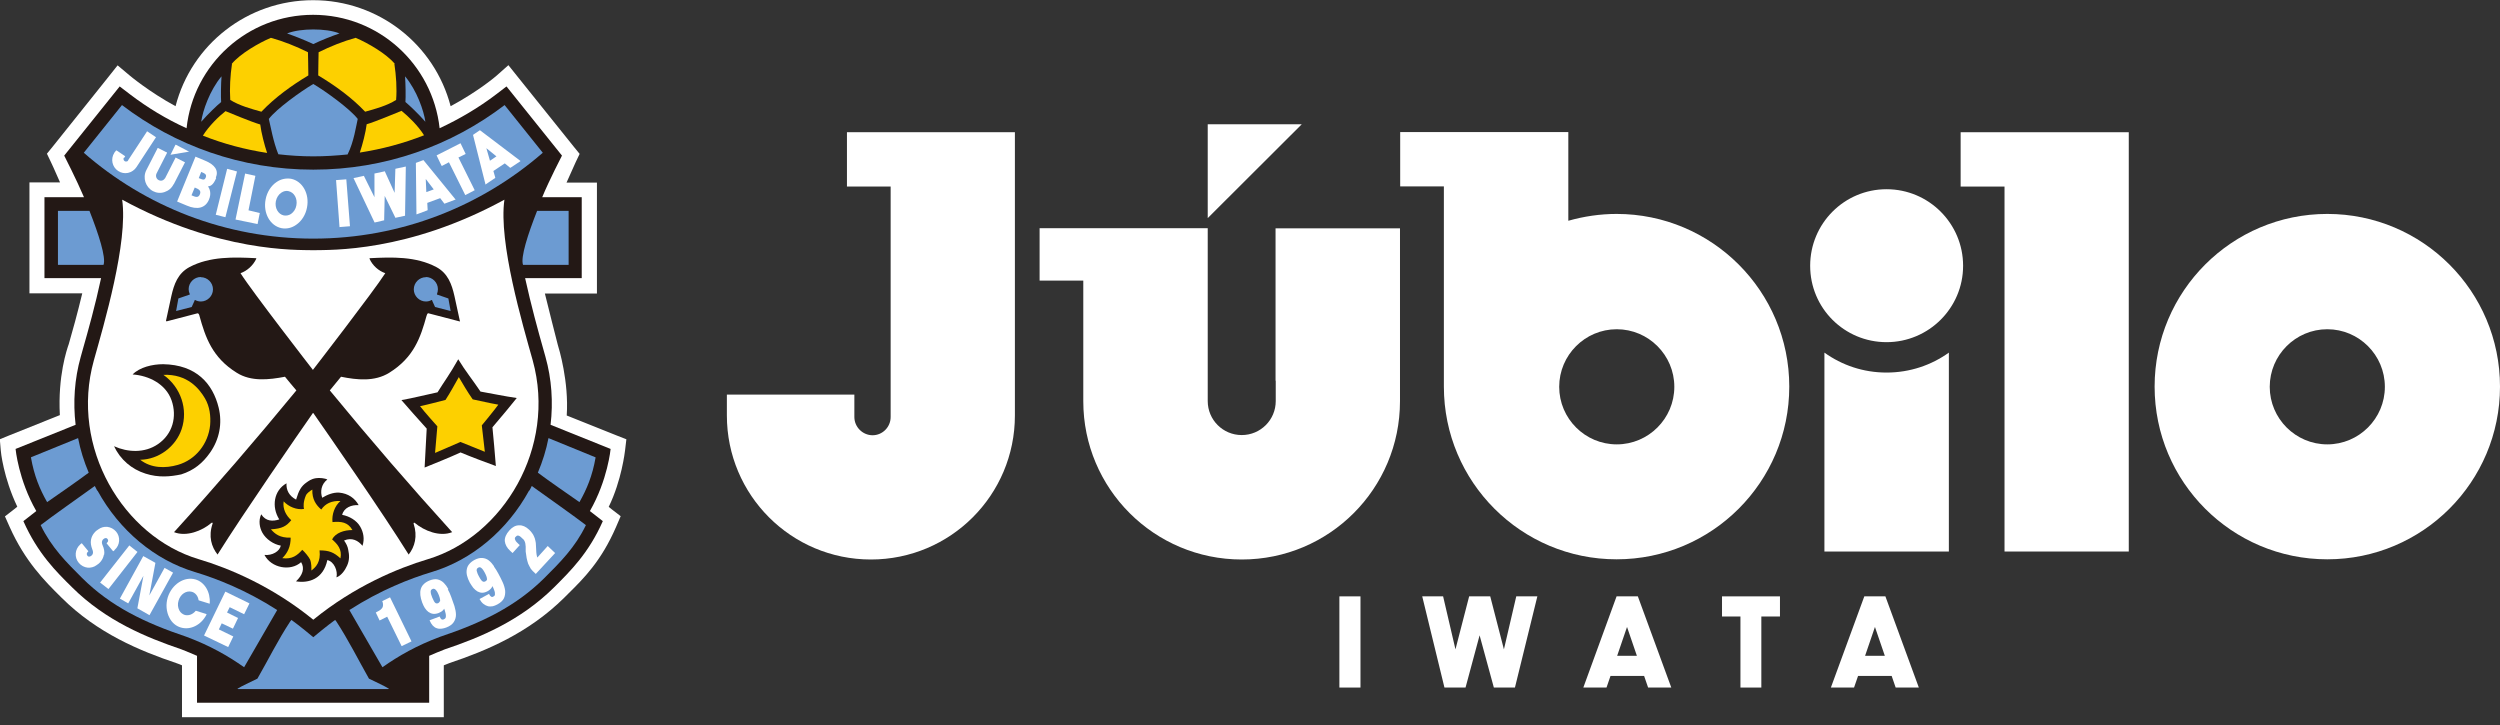
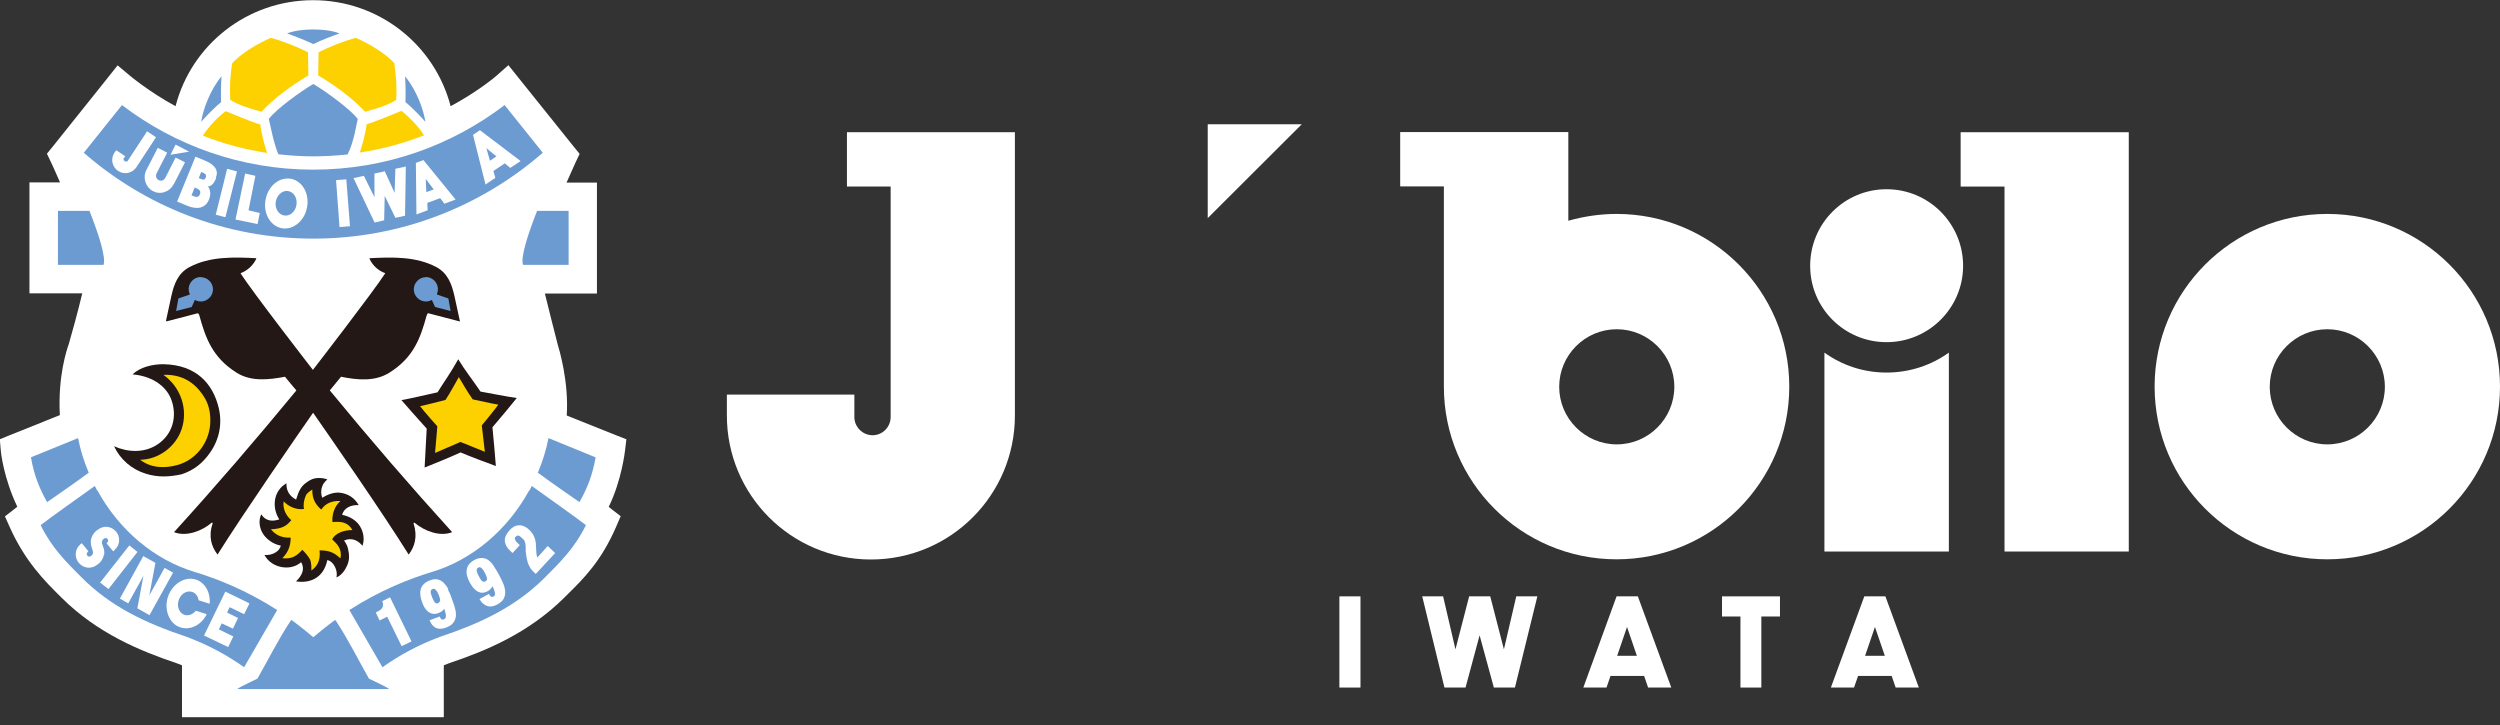
<svg xmlns="http://www.w3.org/2000/svg" width="200" height="58" viewBox="0 0 200 58" fill="none">
  <rect x="0" y="0" width="200" height="58" fill="#333333" stroke="none" />
  <g clip-path="url(#clip0_7368_1042)">
    <path d="M108.838 55.004V47.709H107.151V55.004H108.838Z" fill="white" />
    <path d="M131.013 47.709H129.326L126.666 55.004H128.521L128.84 54.077H131.53L131.849 55.004H133.703L131.028 47.709H131.013ZM129.372 52.466L130.162 50.156L130.952 52.466H129.372Z" fill="white" />
    <path d="M121.301 47.709L120.313 51.949L119.219 47.709H117.532L116.437 51.949L115.449 47.709H113.778L115.556 55.004H117.243L118.368 50.825L119.508 55.004H121.195L122.988 47.709H121.301Z" fill="white" />
    <path d="M151.653 55.004H153.507L150.832 47.709H149.145L146.47 55.004H148.324L148.644 54.077H151.334L151.653 55.004ZM149.206 52.466L149.996 50.156L150.787 52.466H149.206Z" fill="white" />
    <path d="M140.907 49.32V55.004H139.236V49.32H137.761V47.709H142.397V49.32H140.907Z" fill="white" />
    <path d="M150.923 15.138C147.549 15.138 144.813 17.874 144.813 21.263C144.813 24.652 147.549 27.373 150.923 27.373C154.297 27.373 157.048 24.637 157.048 21.263C157.048 17.889 154.313 15.138 150.923 15.138Z" fill="white" />
    <path d="M145.953 28.209V44.122H155.909V28.209C154.51 29.212 152.793 29.805 150.923 29.805C149.054 29.805 147.352 29.212 145.953 28.209Z" fill="white" />
    <path d="M156.851 10.578V14.925H160.362V44.122H170.302V10.578H164.222H156.851Z" fill="white" />
    <path d="M186.184 17.114C178.555 17.114 172.369 23.3 172.369 30.929C172.369 38.559 178.555 44.745 186.184 44.745C193.814 44.745 200 38.559 200 30.929C200 23.3 193.814 17.114 186.184 17.114ZM186.184 35.55C183.646 35.55 181.579 33.483 181.579 30.945C181.579 28.406 183.646 26.339 186.184 26.339C188.722 26.339 190.789 28.406 190.789 30.945C190.789 33.483 188.722 35.55 186.184 35.55Z" fill="white" />
    <path d="M129.341 17.114C128.004 17.114 126.697 17.311 125.466 17.661V10.563H112.015V14.91H115.51V30.929C115.51 38.559 121.696 44.745 129.326 44.745C136.956 44.745 143.142 38.559 143.142 30.929C143.142 23.3 136.956 17.114 129.326 17.114H129.341ZM129.341 35.55C126.803 35.55 124.736 33.483 124.736 30.945C124.736 28.406 126.803 26.339 129.341 26.339C131.879 26.339 133.946 28.406 133.946 30.945C133.946 33.483 131.879 35.55 129.341 35.55Z" fill="white" />
    <path d="M67.756 10.578V14.925H71.252V33.361C71.252 34.167 70.598 34.82 69.808 34.82C69.017 34.82 68.349 34.167 68.349 33.361V31.568H58.15V33.24C58.15 39.608 63.303 44.76 69.671 44.76C76.039 44.76 81.192 39.608 81.192 33.24V10.578H67.741H67.756Z" fill="white" />
    <path d="M96.618 9.94V17.448L104.142 9.94H96.618Z" fill="white" />
-     <path d="M102.059 30.443V32.084C102.059 33.589 100.844 34.805 99.339 34.805C97.834 34.805 96.618 33.589 96.618 32.084V30.58V18.254H83.168V22.448H86.663V32.1C86.663 39.091 92.332 44.76 99.339 44.76C106.346 44.76 111.999 39.091 111.999 32.1V18.269H102.044V30.473L102.059 30.443Z" fill="white" />
    <path d="M50.141 35.155L49.289 34.82L45.338 33.24C45.52 30.534 44.715 27.875 44.623 27.586C44.441 26.902 43.94 24.88 43.59 23.482H47.755V14.606H45.323C45.748 13.664 46.052 12.995 46.052 12.98L46.371 12.311L45.9 11.733L41.462 6.201L40.672 5.213L39.73 6.049C39.73 6.049 38.362 7.25 36.051 8.496C34.76 3.557 30.291 0.015 25.048 0.015C19.804 0.015 15.32 3.557 14.044 8.496C11.916 7.341 10.366 6.034 10.35 6.019L9.408 5.228L8.648 6.186L4.225 11.718L3.754 12.296L4.073 12.964C4.073 12.964 4.392 13.633 4.803 14.591H3.557H2.356V22.266V23.467H6.581C6.201 25.047 5.791 26.537 5.502 27.525C5.35 27.951 4.62 30.093 4.788 33.209L0.806 34.805L-0.015 35.139L0.061 36.021C0.061 36.112 0.274 38.21 1.383 40.535L1.14 40.733L0.395 41.31L0.775 42.161C2.006 44.912 3.587 46.493 4.864 47.754L4.924 47.815C7.797 50.672 11.201 52.071 14.135 53.059C14.272 53.104 14.424 53.165 14.56 53.226V57.375H35.504V53.226C35.656 53.165 35.808 53.104 35.96 53.044C38.863 52.071 42.252 50.672 45.14 47.815L45.444 47.511C46.675 46.295 48.089 44.912 49.289 42.146L49.654 41.295L48.925 40.733L48.697 40.55C49.73 38.438 49.989 36.143 50.004 36.036L50.11 35.139L50.141 35.155Z" fill="white" />
-     <path d="M34.334 56.22V52.466C34.744 52.284 35.155 52.116 35.58 51.949C38.392 51.007 41.629 49.669 44.335 46.979C45.596 45.718 47.086 44.274 48.226 41.69L47.192 40.885C48.621 38.392 48.849 35.915 48.849 35.915L44.046 33.984C44.259 32.176 44.137 30.322 43.636 28.543L43.453 27.89C43.058 26.507 42.48 24.394 42.009 22.251H46.538V15.776H43.377C43.955 14.378 44.958 12.448 44.958 12.448L40.52 6.915L39.684 7.554C38.286 8.618 36.766 9.514 35.17 10.259C34.608 5.152 30.291 1.185 25.047 1.185C19.804 1.185 15.472 5.152 14.925 10.259C13.314 9.53 11.809 8.618 10.411 7.554L9.575 6.915L5.137 12.448C5.137 12.448 6.125 14.378 6.718 15.776H3.557V22.251H8.086C7.63 24.394 7.037 26.507 6.642 27.89L6.46 28.543C5.958 30.322 5.836 32.176 6.049 33.984L1.246 35.915C1.246 35.915 1.474 38.392 2.903 40.885L1.869 41.69C3.025 44.289 4.499 45.733 5.76 46.979C8.466 49.669 11.703 50.992 14.515 51.949C14.94 52.116 15.351 52.284 15.761 52.466V56.22H34.319H34.334Z" fill="#231815" />
    <path d="M7.158 16.871H4.636V21.187H8.283C8.496 20.594 7.888 18.725 7.158 16.871Z" fill="#6C9BD2" />
    <path d="M42.967 16.871H45.49V21.187H41.842C41.629 20.594 42.237 18.725 42.967 16.871Z" fill="#6C9BD2" />
    <path d="M25.063 13.572C19.302 13.572 13.998 11.642 9.758 8.405L6.703 12.22C11.612 16.506 18.041 19.09 25.063 19.09C32.084 19.09 38.514 16.491 43.423 12.22L40.368 8.405C36.127 11.642 30.823 13.572 25.063 13.572Z" fill="#6C9BD2" />
    <path d="M32.404 6.11C32.449 6.703 32.464 7.767 32.434 8.162C32.753 8.42 33.498 9.134 34.03 9.742C33.908 8.861 33.346 7.235 32.419 6.125L32.404 6.11Z" fill="#6C9BD2" />
    <path d="M17.722 6.11C17.676 6.703 17.661 7.767 17.691 8.162C17.372 8.42 16.627 9.134 16.096 9.742C16.217 8.861 16.779 7.235 17.706 6.125L17.722 6.11Z" fill="#6C9BD2" />
    <path d="M31.583 5.107C30.914 4.301 29.425 3.435 28.452 3.025C27.464 3.298 26.43 3.708 25.488 4.18C25.488 4.362 25.458 5.426 25.458 6.034C26.78 6.824 28.148 7.812 29.212 8.937C30.033 8.709 30.975 8.45 31.689 7.995C31.765 7.083 31.689 6.034 31.552 5.122L31.583 5.107Z" fill="#FDD000" />
    <path d="M18.542 5.107C19.211 4.301 20.701 3.435 21.673 3.025C22.661 3.298 23.695 3.708 24.637 4.18C24.637 4.362 24.668 5.426 24.668 6.034C23.345 6.824 21.977 7.812 20.913 8.937C20.093 8.709 19.15 8.45 18.421 7.995C18.36 7.083 18.421 6.034 18.558 5.122L18.542 5.107Z" fill="#FDD000" />
    <path d="M25.063 2.356C24.318 2.356 23.543 2.447 22.965 2.675C23.649 2.918 24.379 3.207 25.063 3.526C25.732 3.207 26.461 2.918 27.16 2.675C26.598 2.447 25.823 2.356 25.063 2.356Z" fill="#6C9BD2" />
    <path d="M32.1 8.876C31.933 8.937 29.987 9.758 29.334 9.94C29.258 10.578 28.999 11.581 28.786 12.205C30.549 11.931 32.267 11.475 33.923 10.822C33.452 10.062 32.677 9.317 32.115 8.861L32.1 8.876Z" fill="#FDD000" />
    <path d="M20.807 9.955C20.153 9.773 18.193 8.952 18.041 8.891C17.479 9.332 16.703 10.092 16.232 10.852C17.874 11.505 19.591 11.961 21.369 12.235C21.157 11.612 20.898 10.609 20.822 9.97L20.807 9.955Z" fill="#FDD000" />
    <path d="M27.814 12.341C28.315 11.338 28.497 10.031 28.619 9.514C27.996 8.709 26.066 7.311 25.063 6.718C24.059 7.311 22.114 8.709 21.506 9.514C21.643 10.062 21.856 11.338 22.266 12.341C23.193 12.448 24.12 12.508 25.063 12.508C26.005 12.508 26.902 12.448 27.814 12.357V12.341Z" fill="#6C9BD2" />
    <path d="M25.063 49.578C21.78 46.903 18.33 45.459 15.883 44.73C9.879 42.936 5.563 35.808 7.508 28.832C8.314 25.959 10.259 19.378 9.773 15.974C17.509 20.184 23.665 19.986 25.063 20.017C26.461 19.986 32.617 20.199 40.353 15.974C39.866 19.378 41.812 25.959 42.617 28.832C44.547 35.808 40.246 42.921 34.243 44.73C31.811 45.459 28.346 46.903 25.063 49.578Z" fill="white" />
    <path d="M25.063 33.042C26.294 34.805 30.61 41.021 32.693 44.365C33.179 43.742 33.422 42.906 33.088 41.888C33.088 41.827 33.118 41.781 33.194 41.842C33.939 42.465 35.185 42.967 36.173 42.572C32.845 38.909 29.622 35.17 26.385 31.233C26.628 30.929 26.978 30.519 27.282 30.139C28.558 30.397 29.972 30.549 31.142 29.82C33.118 28.589 33.65 26.978 34.121 25.276C34.152 25.2 34.182 25.047 34.273 25.063L36.72 25.701C36.827 25.731 36.811 25.701 36.781 25.64L36.355 23.68C36.143 22.737 35.824 21.856 34.912 21.369C33.285 20.503 31.37 20.564 29.592 20.655C29.577 20.655 29.546 20.686 29.562 20.701C29.805 21.248 30.291 21.673 30.823 21.856C29.911 23.284 25.032 29.592 25.032 29.592C25.032 29.592 20.138 23.284 19.242 21.856C19.759 21.673 20.245 21.248 20.503 20.701C20.503 20.686 20.503 20.655 20.473 20.655C18.71 20.564 16.779 20.503 15.153 21.369C14.226 21.871 13.922 22.737 13.709 23.68L13.284 25.64C13.284 25.64 13.253 25.731 13.36 25.701L15.807 25.063C15.898 25.063 15.944 25.2 15.959 25.276C16.43 26.978 16.977 28.604 18.938 29.82C20.093 30.549 21.521 30.382 22.798 30.139C23.102 30.519 23.452 30.929 23.71 31.233C20.473 35.17 17.251 38.909 13.922 42.572C14.91 42.967 16.172 42.465 16.901 41.842C16.977 41.781 17.023 41.812 17.008 41.888C16.658 42.906 16.916 43.742 17.403 44.365C19.5 41.021 23.801 34.805 25.032 33.042H25.063Z" fill="#231815" />
    <path d="M34.06 22.16C34.592 22.16 35.033 22.601 35.033 23.133C35.033 23.269 35.003 23.406 34.957 23.528C34.957 23.573 34.972 23.573 35.033 23.588L35.869 23.877L36.051 24.88L34.805 24.561L34.577 24.06C34.577 24.06 34.577 23.984 34.532 23.999C34.395 24.075 34.243 24.12 34.075 24.12C33.544 24.12 33.103 23.68 33.103 23.148C33.103 22.616 33.544 22.175 34.075 22.175L34.06 22.16Z" fill="#6C9BD2" />
    <path d="M16.065 22.16C15.533 22.16 15.092 22.601 15.092 23.133C15.092 23.269 15.123 23.406 15.183 23.528C15.183 23.573 15.168 23.573 15.107 23.588L14.271 23.877L14.089 24.88L15.335 24.561L15.563 24.06C15.563 24.06 15.563 23.984 15.609 23.999C15.746 24.075 15.898 24.12 16.065 24.12C16.597 24.12 17.038 23.68 17.038 23.148C17.038 22.616 16.597 22.175 16.065 22.175V22.16Z" fill="#6C9BD2" />
    <path d="M23.695 39.942C23.908 39.243 24.09 38.894 24.531 38.59C24.668 38.498 24.88 38.316 25.276 38.255C25.549 38.21 25.99 38.255 26.187 38.362C25.686 38.742 25.61 39.349 25.777 39.821C26.172 39.578 26.659 39.38 27.13 39.41C27.844 39.471 28.391 39.851 28.695 40.413C28.133 40.368 27.51 40.611 27.373 41.188C27.95 41.295 28.528 41.629 28.817 42.131C29.075 42.572 29.181 43.119 28.999 43.666C28.665 43.256 28.163 42.967 27.525 43.24C27.707 43.499 27.814 43.712 27.859 43.985C27.95 44.426 27.966 44.806 27.768 45.247C27.601 45.627 27.297 46.052 26.917 46.189C27.038 45.687 26.735 44.927 26.187 44.806C25.868 46.326 24.698 46.675 23.68 46.508C24.212 46.007 24.394 45.475 24.09 44.973C23.239 45.733 21.704 45.444 21.157 44.395C21.78 44.456 22.372 44.107 22.464 43.651C21.871 43.544 21.278 43.134 20.989 42.617C20.777 42.237 20.655 41.66 20.898 41.143C21.263 41.721 21.825 41.721 22.342 41.553C21.704 40.55 21.901 39.228 22.92 38.666C22.889 39.197 23.117 39.669 23.695 39.973V39.942Z" fill="#231815" />
    <path d="M24.987 39.167C24.804 39.273 24.546 39.456 24.47 39.638C24.257 40.14 24.272 40.535 24.318 40.717C23.725 40.809 23.087 40.535 22.692 40.109C22.601 40.702 22.874 41.234 23.3 41.614C22.92 42.085 22.57 42.298 21.673 42.344C21.977 42.693 22.372 43.043 23.254 43.012C23.254 43.727 23.011 44.228 22.585 44.654C23.376 44.76 23.786 44.426 24.181 43.985C24.363 44.137 24.713 44.563 24.804 44.76C24.926 45.064 24.911 45.429 24.911 45.642C25.275 45.368 25.671 44.958 25.564 44.031C26.324 44.031 26.704 44.183 27.236 44.669C27.388 43.94 26.978 43.514 26.567 43.149C26.856 42.617 27.54 42.404 28.194 42.404C27.829 41.766 27.297 41.705 26.598 41.766C26.537 41.158 26.765 40.489 27.236 40.079C26.537 40.049 26.035 40.277 25.701 40.763C25.291 40.413 24.956 39.942 24.987 39.167Z" fill="#FDD000" />
    <path d="M9.134 35.702C10.213 36.188 11.566 36.264 12.63 35.535C13.816 34.729 14.18 33.331 13.724 32.024C13.268 30.732 11.931 30.048 10.609 29.957C11.171 29.379 12.189 29.136 13.056 29.136C15.7 29.182 17.023 30.686 17.494 32.617C17.798 33.878 17.554 35.139 16.81 36.203C16.217 37.054 15.503 37.632 14.499 37.951C13.618 38.134 12.691 38.225 11.642 37.89C10.533 37.541 9.621 36.766 9.119 35.687L9.134 35.702Z" fill="#231815" />
    <path d="M11.217 36.781C12.083 37.465 13.223 37.48 14.226 37.191C15.655 36.781 16.658 35.504 16.81 34.015C16.87 33.285 16.779 32.525 16.399 31.872C15.943 31.097 15.001 29.911 13.071 29.987C14.469 30.975 15.062 32.753 14.53 34.334C14.059 35.732 12.706 36.751 11.232 36.781H11.217Z" fill="#FDD000" />
    <path d="M36.827 36.188C37.739 36.568 38.757 36.948 39.669 37.282C39.562 35.991 39.502 35.246 39.395 34.182C40.018 33.468 40.976 32.297 41.341 31.841C40.383 31.704 39.395 31.492 38.438 31.325C37.83 30.413 37.237 29.698 36.659 28.741C36.006 29.911 35.459 30.641 35.003 31.385C34.06 31.583 33.072 31.841 32.115 32.008C32.495 32.449 33.498 33.589 34.136 34.288C34.076 35.367 34.045 36.112 33.969 37.404C34.866 37.039 35.93 36.614 36.827 36.203V36.188Z" fill="#231815" />
    <path d="M36.827 35.352L38.787 36.143L38.544 34.03C38.544 34.03 39.578 32.784 39.866 32.373C39.091 32.236 38.483 32.084 37.815 31.948C37.389 31.34 37.039 30.732 36.705 30.169C36.386 30.732 36.051 31.355 35.641 31.993C34.972 32.16 34.38 32.328 33.605 32.495C33.908 32.905 34.988 34.106 34.988 34.106L34.805 36.234L36.811 35.367L36.827 35.352Z" fill="#FDD000" />
    <path d="M2.477 36.599C2.736 38.073 3.176 39.121 3.769 40.17C4.772 39.471 6.247 38.453 7.098 37.814C6.718 36.918 6.429 35.991 6.247 35.048L2.477 36.583V36.599Z" fill="#6C9BD2" />
    <path d="M7.782 39.258C7.721 39.137 7.645 39 7.584 38.878C6.292 39.806 4.119 41.34 3.252 42.009C4.119 43.803 5.319 44.988 6.566 46.234C8.861 48.514 11.566 49.821 14.925 50.946C16.794 51.645 18.208 52.451 19.53 53.378C19.53 53.378 21.643 49.715 22.175 48.803C19.698 47.207 17.311 46.28 15.594 45.763C12.387 44.806 9.545 42.435 7.797 39.243L7.782 39.258Z" fill="#6C9BD2" />
    <path d="M47.648 36.599C47.39 38.073 46.949 39.121 46.356 40.17C45.353 39.471 43.879 38.453 43.028 37.814C43.408 36.918 43.696 35.991 43.879 35.048L47.633 36.583L47.648 36.599Z" fill="#6C9BD2" />
    <path d="M42.344 39.258C42.42 39.137 42.48 39 42.541 38.878C43.833 39.806 46.007 41.34 46.873 42.009C46.007 43.803 44.806 44.988 43.559 46.234C41.264 48.514 38.559 49.821 35.2 50.946C33.331 51.645 31.917 52.451 30.595 53.378C30.595 53.378 28.482 49.715 27.95 48.803C30.428 47.207 32.814 46.28 34.532 45.763C37.738 44.806 40.581 42.435 42.328 39.243L42.344 39.258Z" fill="#6C9BD2" />
    <path d="M25.063 50.977L24.379 50.414C24.029 50.125 23.664 49.852 23.315 49.593L23.208 49.73C22.236 51.205 21.476 52.755 20.594 54.29C20.017 54.579 19.333 54.883 19.029 55.08C19.029 55.08 18.938 55.126 19.074 55.126H31.036C31.173 55.126 31.081 55.08 31.081 55.08C30.777 54.883 30.093 54.579 29.516 54.29C28.65 52.755 27.875 51.205 26.917 49.73L26.811 49.593C26.461 49.852 26.096 50.125 25.747 50.414L25.063 50.977Z" fill="#6C9BD2" />
    <path d="M18.208 13.512L18.922 13.709H18.953V13.74L18.041 17.342V17.372H18.011L17.296 17.19H17.266V17.159L18.163 13.542L18.178 13.512H18.208Z" fill="white" />
    <path d="M20.427 14.074L20.412 14.059L19.637 13.892L19.606 13.876V13.907L18.846 17.539V17.57H18.877L20.579 17.919H20.61V17.904L20.777 17.068L20.792 17.038H20.762L19.88 16.825L20.427 14.089V14.074Z" fill="white" />
    <path d="M17.296 14.241C17.053 14.834 16.81 14.895 16.643 14.91C16.734 15.062 16.962 15.427 16.703 16.004C16.415 16.643 15.791 16.81 14.94 16.445L14.211 16.141H14.18V16.095L15.624 12.569V12.539H15.655L16.384 12.843C17.205 13.177 17.509 13.648 17.266 14.211L17.296 14.241ZM15.883 14.241C16.232 14.378 16.354 14.454 16.46 14.196C16.567 13.937 16.339 13.861 16.096 13.755L15.898 14.256L15.883 14.241ZM15.989 15.548C16.126 15.229 15.867 15.123 15.579 15.001L15.32 15.624C15.579 15.731 15.852 15.883 15.989 15.548Z" fill="white" />
    <path d="M23.087 15.29C22.889 15.244 22.692 15.29 22.509 15.412C22.281 15.563 22.129 15.807 22.069 16.096C21.962 16.627 22.251 17.144 22.707 17.235C22.904 17.266 23.102 17.235 23.284 17.114C23.497 16.962 23.664 16.719 23.71 16.43C23.816 15.883 23.528 15.381 23.072 15.29H23.087ZM24.561 16.597C24.455 17.175 24.136 17.691 23.68 17.995C23.33 18.238 22.92 18.33 22.524 18.254C21.613 18.071 21.035 17.053 21.248 15.959C21.354 15.381 21.673 14.864 22.129 14.56C22.479 14.317 22.889 14.241 23.284 14.302C24.196 14.484 24.774 15.503 24.561 16.597Z" fill="white" />
    <path d="M27.16 18.147L26.887 14.439L26.871 14.408H26.902L27.677 14.348H27.707V14.378L27.996 18.071V18.102H27.966L27.191 18.163L27.16 18.178V18.147Z" fill="white" />
    <path d="M32.404 17.235L32.465 13.36V13.329H32.434L31.659 13.496L31.629 13.512V13.527L31.568 15.427L30.793 13.725V13.694L30.762 13.709L29.987 13.876H29.957V13.907V15.776L29.121 14.089V14.059L29.09 14.074L28.315 14.241H28.285L28.3 14.287L29.957 17.782L29.972 17.798H29.987L30.701 17.631H30.732V17.6L30.777 15.67L31.629 17.418V17.433L31.659 17.418L32.373 17.266H32.404V17.235Z" fill="white" />
    <path d="M36.447 15.974H36.416L35.565 16.293H35.55L35.215 15.852L34.182 16.232L34.212 16.795L34.197 16.825L33.346 17.144H33.316V17.114L33.27 13.056L33.285 13.025L33.863 12.812H33.878L36.431 15.944L36.462 15.974H36.447ZM34.106 15.366L34.699 15.153L34.06 14.317L34.106 15.366Z" fill="white" />
-     <path d="M37.967 15.199L36.675 12.6L37.237 12.326L37.252 12.311L37.237 12.281L36.857 11.49L36.842 11.46L36.811 11.475L34.957 12.417L34.927 12.433L34.942 12.463L35.322 13.253L35.337 13.268H35.367L35.915 12.98L37.207 15.579L37.222 15.609L37.252 15.594L37.951 15.229H37.982L37.967 15.199Z" fill="white" />
-     <path d="M41.629 12.889L41.599 12.919L40.839 13.421H40.824H40.809L40.383 13.071L39.471 13.679L39.623 14.211L39.608 14.241L38.863 14.743L38.833 14.773V14.728L37.845 10.806L37.86 10.776L38.377 10.426H38.392H38.407L41.614 12.858L41.644 12.889H41.629ZM39.197 12.858L39.714 12.509L38.909 11.855L39.197 12.858Z" fill="white" />
+     <path d="M41.629 12.889L41.599 12.919L40.839 13.421H40.824H40.809L40.383 13.071L39.471 13.679L39.623 14.211L39.608 14.241L38.863 14.743L38.833 14.773V14.728L37.845 10.806L37.86 10.776L38.377 10.426H38.392H38.407L41.614 12.858L41.644 12.889H41.629ZM39.197 12.858L39.714 12.509L38.909 11.855Z" fill="white" />
    <path d="M9.91 12.6C9.849 12.691 9.879 12.828 9.97 12.889C10.016 12.919 10.077 12.934 10.122 12.919C10.183 12.919 10.229 12.873 10.259 12.828H10.244L11.749 10.533V10.502L11.794 10.518L12.448 10.958H12.478L12.463 11.004L10.913 13.375C10.761 13.603 10.518 13.77 10.244 13.831C9.97 13.892 9.682 13.831 9.454 13.679C8.967 13.36 8.831 12.706 9.15 12.22V12.265H9.135V12.235L9.287 12.037H9.302H9.332L9.986 12.478H10.016L10.001 12.524L9.91 12.661V12.6Z" fill="white" />
    <path d="M13.193 14.287L14.028 12.645V12.615H14.074L14.758 12.964H14.788V13.01L13.892 14.758V14.728C13.74 15.047 13.481 15.259 13.162 15.366C12.858 15.472 12.524 15.442 12.235 15.29C11.642 14.971 11.399 14.226 11.703 13.618L12.6 11.87V11.84H12.645L13.329 12.189H13.36V12.235L12.524 13.876C12.433 14.074 12.493 14.302 12.691 14.408C12.782 14.454 12.889 14.469 12.98 14.439C13.071 14.408 13.162 14.332 13.208 14.241H13.193V14.287Z" fill="white" />
    <path d="M15.047 12.144L13.694 12.372L13.633 12.387L13.664 12.341L14.028 11.597L14.044 11.581H14.074L15.062 12.098L15.138 12.129L15.047 12.144Z" fill="white" />
    <path d="M10.989 48.666L11.019 48.681L11.931 49.198L11.961 49.214L11.976 49.183L13.831 45.839L13.846 45.809L13.816 45.794L13.192 45.444L13.162 45.429L13.147 45.459L11.946 47.633L12.432 45.034L12.417 45.019L11.49 44.502L11.46 44.487L11.445 44.517L9.606 47.861L9.59 47.891L9.621 47.906L10.229 48.256L10.259 48.271L10.274 48.241L11.475 46.067L10.989 48.666Z" fill="white" />
    <path d="M16.506 49.122L15.685 48.864H15.655C15.427 49.153 15.092 49.274 14.788 49.198C14.606 49.138 14.439 49.016 14.348 48.834C14.226 48.605 14.196 48.317 14.287 48.043C14.439 47.526 14.91 47.222 15.351 47.344C15.624 47.42 15.837 47.678 15.883 47.998L15.898 48.028L16.734 48.286H16.779V48.256C16.84 47.359 16.369 46.569 15.64 46.356C14.743 46.098 13.755 46.736 13.421 47.785C13.253 48.347 13.299 48.94 13.557 49.426C13.755 49.821 14.089 50.095 14.469 50.201C15.229 50.429 16.096 50.004 16.521 49.168V49.138H16.506V49.122Z" fill="white" />
    <path d="M8.04 46.63L8.648 47.101L8.679 47.116L8.694 47.101L10.989 44.167L11.004 44.152L10.973 44.137L10.366 43.651L10.335 43.636L10.32 43.666L8.025 46.584L8.01 46.614L8.04 46.63Z" fill="white" />
    <path d="M17.509 50.353L17.737 49.867L18.634 50.293L19.044 49.441L18.163 49.001L18.375 48.575L19.53 49.138L19.956 48.271L18.026 47.329L16.323 50.84L18.254 51.767L18.664 50.916L17.509 50.353Z" fill="white" />
    <path d="M8.329 44.395C8.375 44.152 8.329 43.894 8.207 43.62C8.071 43.316 8.223 43.149 8.329 43.088C8.329 43.088 8.405 43.043 8.466 43.043C8.527 43.043 8.572 43.073 8.603 43.119C8.679 43.21 8.663 43.332 8.572 43.408L8.542 43.438H8.527L8.542 43.484L9.043 44.092H9.059H9.074L9.165 44.016V43.985H9.18C9.606 43.605 9.651 42.952 9.286 42.526C9.104 42.313 8.846 42.176 8.572 42.146C8.314 42.131 8.086 42.192 7.873 42.344C7.66 42.465 7.356 42.754 7.28 43.18C7.235 43.423 7.28 43.681 7.387 43.955C7.523 44.274 7.371 44.426 7.265 44.487C7.265 44.487 7.189 44.532 7.128 44.532C7.067 44.532 7.022 44.502 6.991 44.456C6.915 44.365 6.931 44.228 7.022 44.152L7.052 44.122H7.067L7.052 44.076L6.551 43.468H6.536H6.52L6.429 43.544H6.414V43.559C5.988 43.94 5.928 44.593 6.308 45.034C6.49 45.247 6.733 45.383 7.022 45.414C7.265 45.429 7.523 45.368 7.721 45.216C7.934 45.095 8.238 44.806 8.314 44.365L8.329 44.395Z" fill="white" />
    <path d="M30.61 48.165C30.656 48.332 30.656 48.484 30.595 48.605C30.519 48.727 30.397 48.834 30.2 48.925L30.063 49.001L30.367 49.639L30.975 49.335L32.13 51.691L32.92 51.311L31.203 47.785L30.58 48.089L30.61 48.18V48.165Z" fill="white" />
    <path d="M35.869 47.131C35.763 46.934 35.641 46.767 35.504 46.63C35.367 46.493 35.2 46.402 35.018 46.356C34.836 46.31 34.623 46.341 34.38 46.432C34 46.584 33.756 46.812 33.665 47.116C33.574 47.42 33.62 47.77 33.772 48.195C33.832 48.362 33.908 48.514 33.984 48.636C34.076 48.773 34.167 48.879 34.273 48.955C34.38 49.031 34.516 49.092 34.653 49.107C34.927 49.138 35.276 49.001 35.459 48.803C35.489 48.773 35.519 48.727 35.535 48.697C35.565 48.788 35.611 48.894 35.626 48.986C35.656 49.092 35.671 49.168 35.671 49.259C35.671 49.335 35.671 49.381 35.641 49.441C35.611 49.487 35.565 49.517 35.504 49.548C35.398 49.593 35.352 49.548 35.322 49.548C35.261 49.502 35.215 49.426 35.17 49.32L34.364 49.624C34.44 49.806 34.532 49.943 34.623 50.049C34.729 50.156 34.836 50.232 34.957 50.262C35.079 50.308 35.2 50.308 35.337 50.293C35.459 50.277 35.58 50.247 35.702 50.201C35.975 50.095 36.173 49.958 36.295 49.776C36.416 49.593 36.477 49.396 36.477 49.183C36.477 48.97 36.431 48.742 36.355 48.484C36.279 48.256 36.188 48.013 36.097 47.754C36.021 47.542 35.93 47.329 35.823 47.146L35.869 47.131ZM35.2 48.074C35.2 48.074 35.17 48.195 35.048 48.256C34.927 48.301 34.851 48.256 34.82 48.226C34.76 48.18 34.684 48.058 34.577 47.8C34.547 47.709 34.516 47.618 34.486 47.542C34.471 47.466 34.456 47.405 34.456 47.344C34.456 47.283 34.456 47.253 34.486 47.207C34.501 47.177 34.547 47.146 34.608 47.116C34.668 47.101 34.714 47.086 34.744 47.116C34.79 47.116 34.82 47.162 34.866 47.192C34.911 47.238 34.942 47.298 34.987 47.359C35.033 47.435 35.063 47.526 35.109 47.618C35.215 47.891 35.215 48.028 35.215 48.104L35.2 48.074Z" fill="white" />
    <path d="M39.517 45.292C39.395 45.11 39.258 44.958 39.106 44.836C38.954 44.715 38.772 44.654 38.59 44.639C38.407 44.623 38.194 44.669 37.966 44.791C37.602 44.988 37.389 45.247 37.343 45.551C37.282 45.855 37.374 46.219 37.586 46.614C37.678 46.767 37.769 46.903 37.86 47.025C37.966 47.146 38.073 47.238 38.194 47.314C38.316 47.374 38.438 47.42 38.574 47.42C38.848 47.42 39.182 47.238 39.334 47.01C39.365 46.964 39.38 46.934 39.395 46.888C39.441 46.979 39.486 47.071 39.517 47.162C39.562 47.253 39.577 47.344 39.593 47.42C39.593 47.481 39.593 47.542 39.593 47.602C39.577 47.648 39.532 47.694 39.471 47.724C39.365 47.785 39.319 47.754 39.289 47.724C39.228 47.694 39.167 47.618 39.121 47.511L38.361 47.922C38.453 48.089 38.559 48.226 38.681 48.317C38.802 48.408 38.924 48.469 39.045 48.499C39.167 48.529 39.289 48.514 39.425 48.499C39.547 48.469 39.653 48.423 39.775 48.362C40.033 48.226 40.216 48.058 40.307 47.876C40.398 47.694 40.428 47.481 40.413 47.253C40.383 47.04 40.322 46.812 40.216 46.584C40.109 46.356 40.003 46.128 39.866 45.885C39.76 45.687 39.638 45.49 39.517 45.323V45.292ZM38.969 46.31C38.969 46.31 38.969 46.447 38.833 46.508C38.711 46.569 38.65 46.538 38.605 46.508C38.544 46.478 38.453 46.371 38.316 46.113C38.27 46.022 38.225 45.946 38.194 45.855C38.164 45.779 38.149 45.718 38.133 45.657C38.133 45.611 38.133 45.566 38.149 45.52C38.164 45.475 38.209 45.444 38.255 45.414C38.316 45.383 38.361 45.368 38.392 45.383C38.438 45.383 38.483 45.414 38.514 45.444C38.559 45.475 38.605 45.535 38.65 45.596C38.696 45.657 38.742 45.748 38.787 45.824C38.924 46.083 38.954 46.219 38.954 46.295L38.969 46.31Z" fill="white" />
    <path d="M42.997 44.639C42.997 44.639 42.982 44.578 42.967 44.547C42.937 44.456 42.921 44.335 42.906 44.198L42.876 43.636C42.876 43.499 42.861 43.362 42.83 43.256C42.815 43.134 42.769 43.028 42.724 42.921C42.678 42.815 42.633 42.724 42.556 42.632C42.496 42.556 42.42 42.45 42.328 42.374C42.07 42.131 41.797 42.009 41.523 42.025C41.249 42.025 40.991 42.161 40.748 42.435C40.489 42.724 40.368 43.012 40.383 43.286C40.413 43.559 40.55 43.833 40.824 44.076L41.006 44.243L41.584 43.605L41.508 43.544C41.508 43.544 41.371 43.408 41.325 43.362C41.28 43.316 41.234 43.256 41.219 43.195C41.189 43.149 41.189 43.104 41.189 43.058C41.189 43.012 41.219 42.967 41.265 42.936C41.341 42.845 41.462 42.769 41.69 42.982C41.751 43.058 41.812 43.088 41.857 43.134C41.903 43.18 41.933 43.225 41.964 43.286C41.994 43.347 42.009 43.408 42.025 43.468C42.04 43.529 42.04 43.62 42.055 43.727V44.122C42.085 44.304 42.101 44.487 42.131 44.639C42.161 44.791 42.207 44.958 42.252 45.095C42.313 45.231 42.389 45.368 42.465 45.505C42.556 45.627 42.663 45.733 42.785 45.839L42.861 45.915L44.411 44.243L43.818 43.681L42.982 44.608L42.997 44.639Z" fill="white" />
  </g>
  <defs>
    <clipPath id="clip0_7368_1042">
      <rect width="200" height="57.406" fill="white" />
    </clipPath>
  </defs>
</svg>